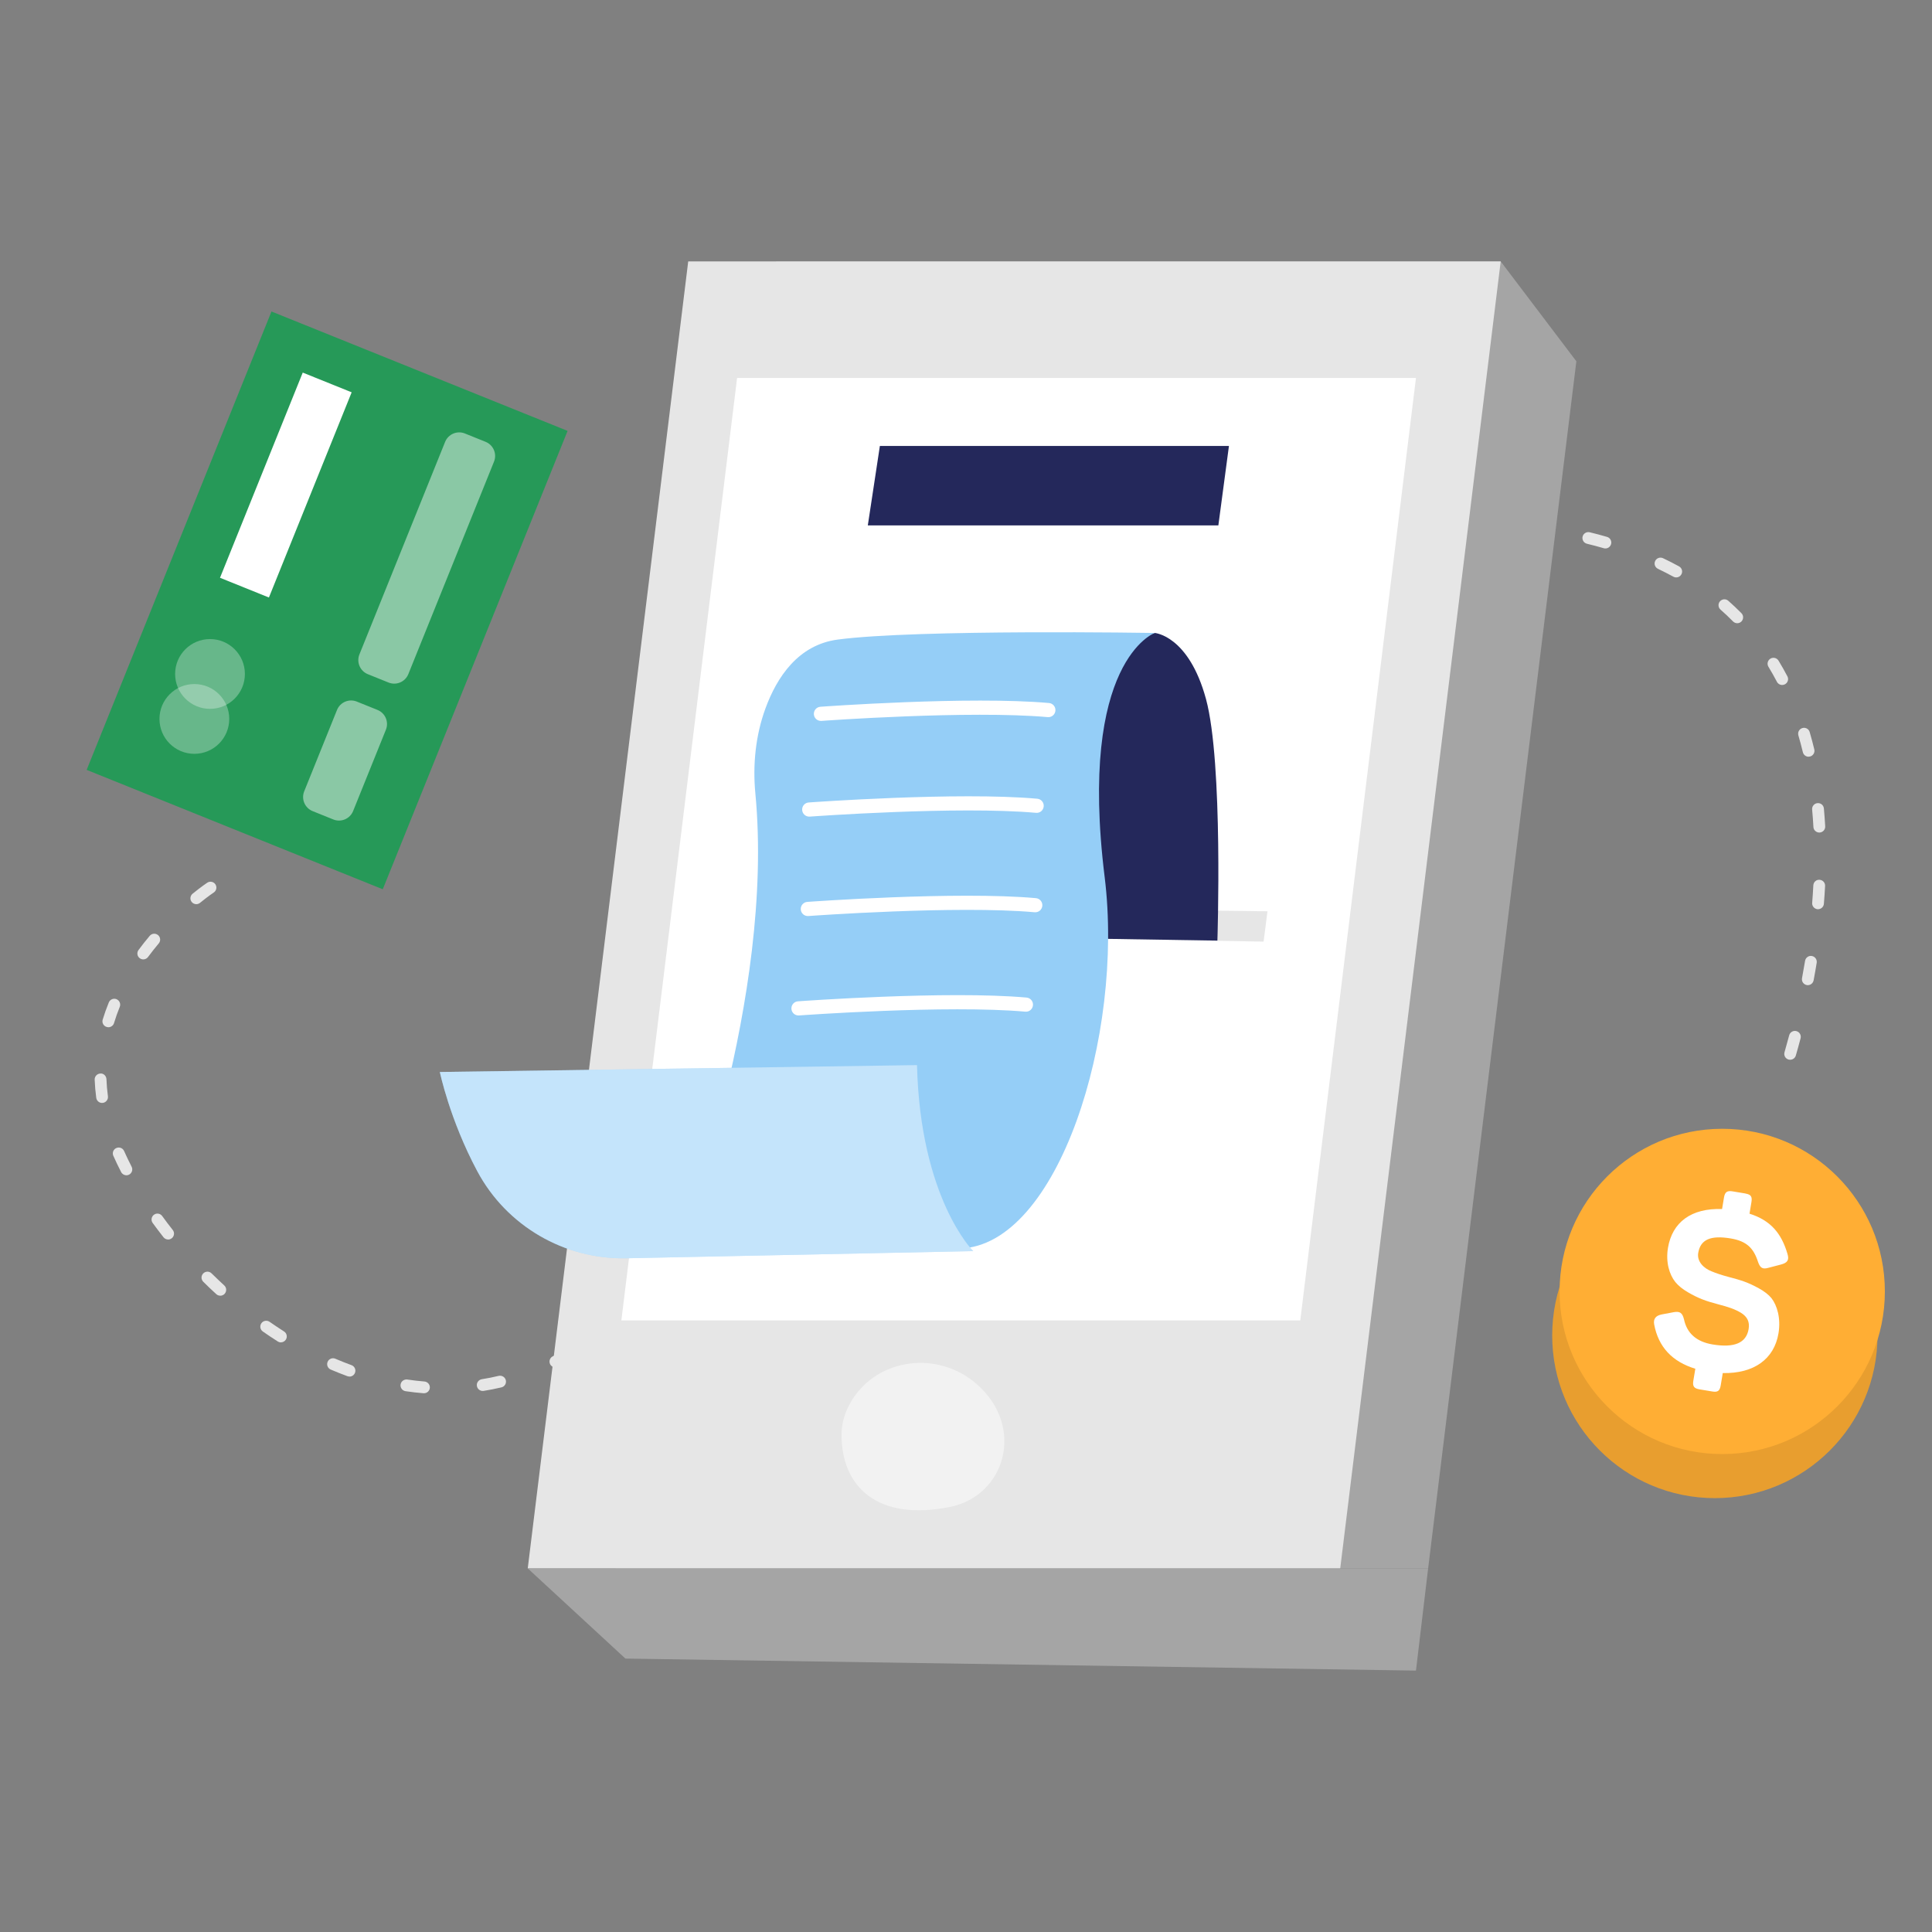
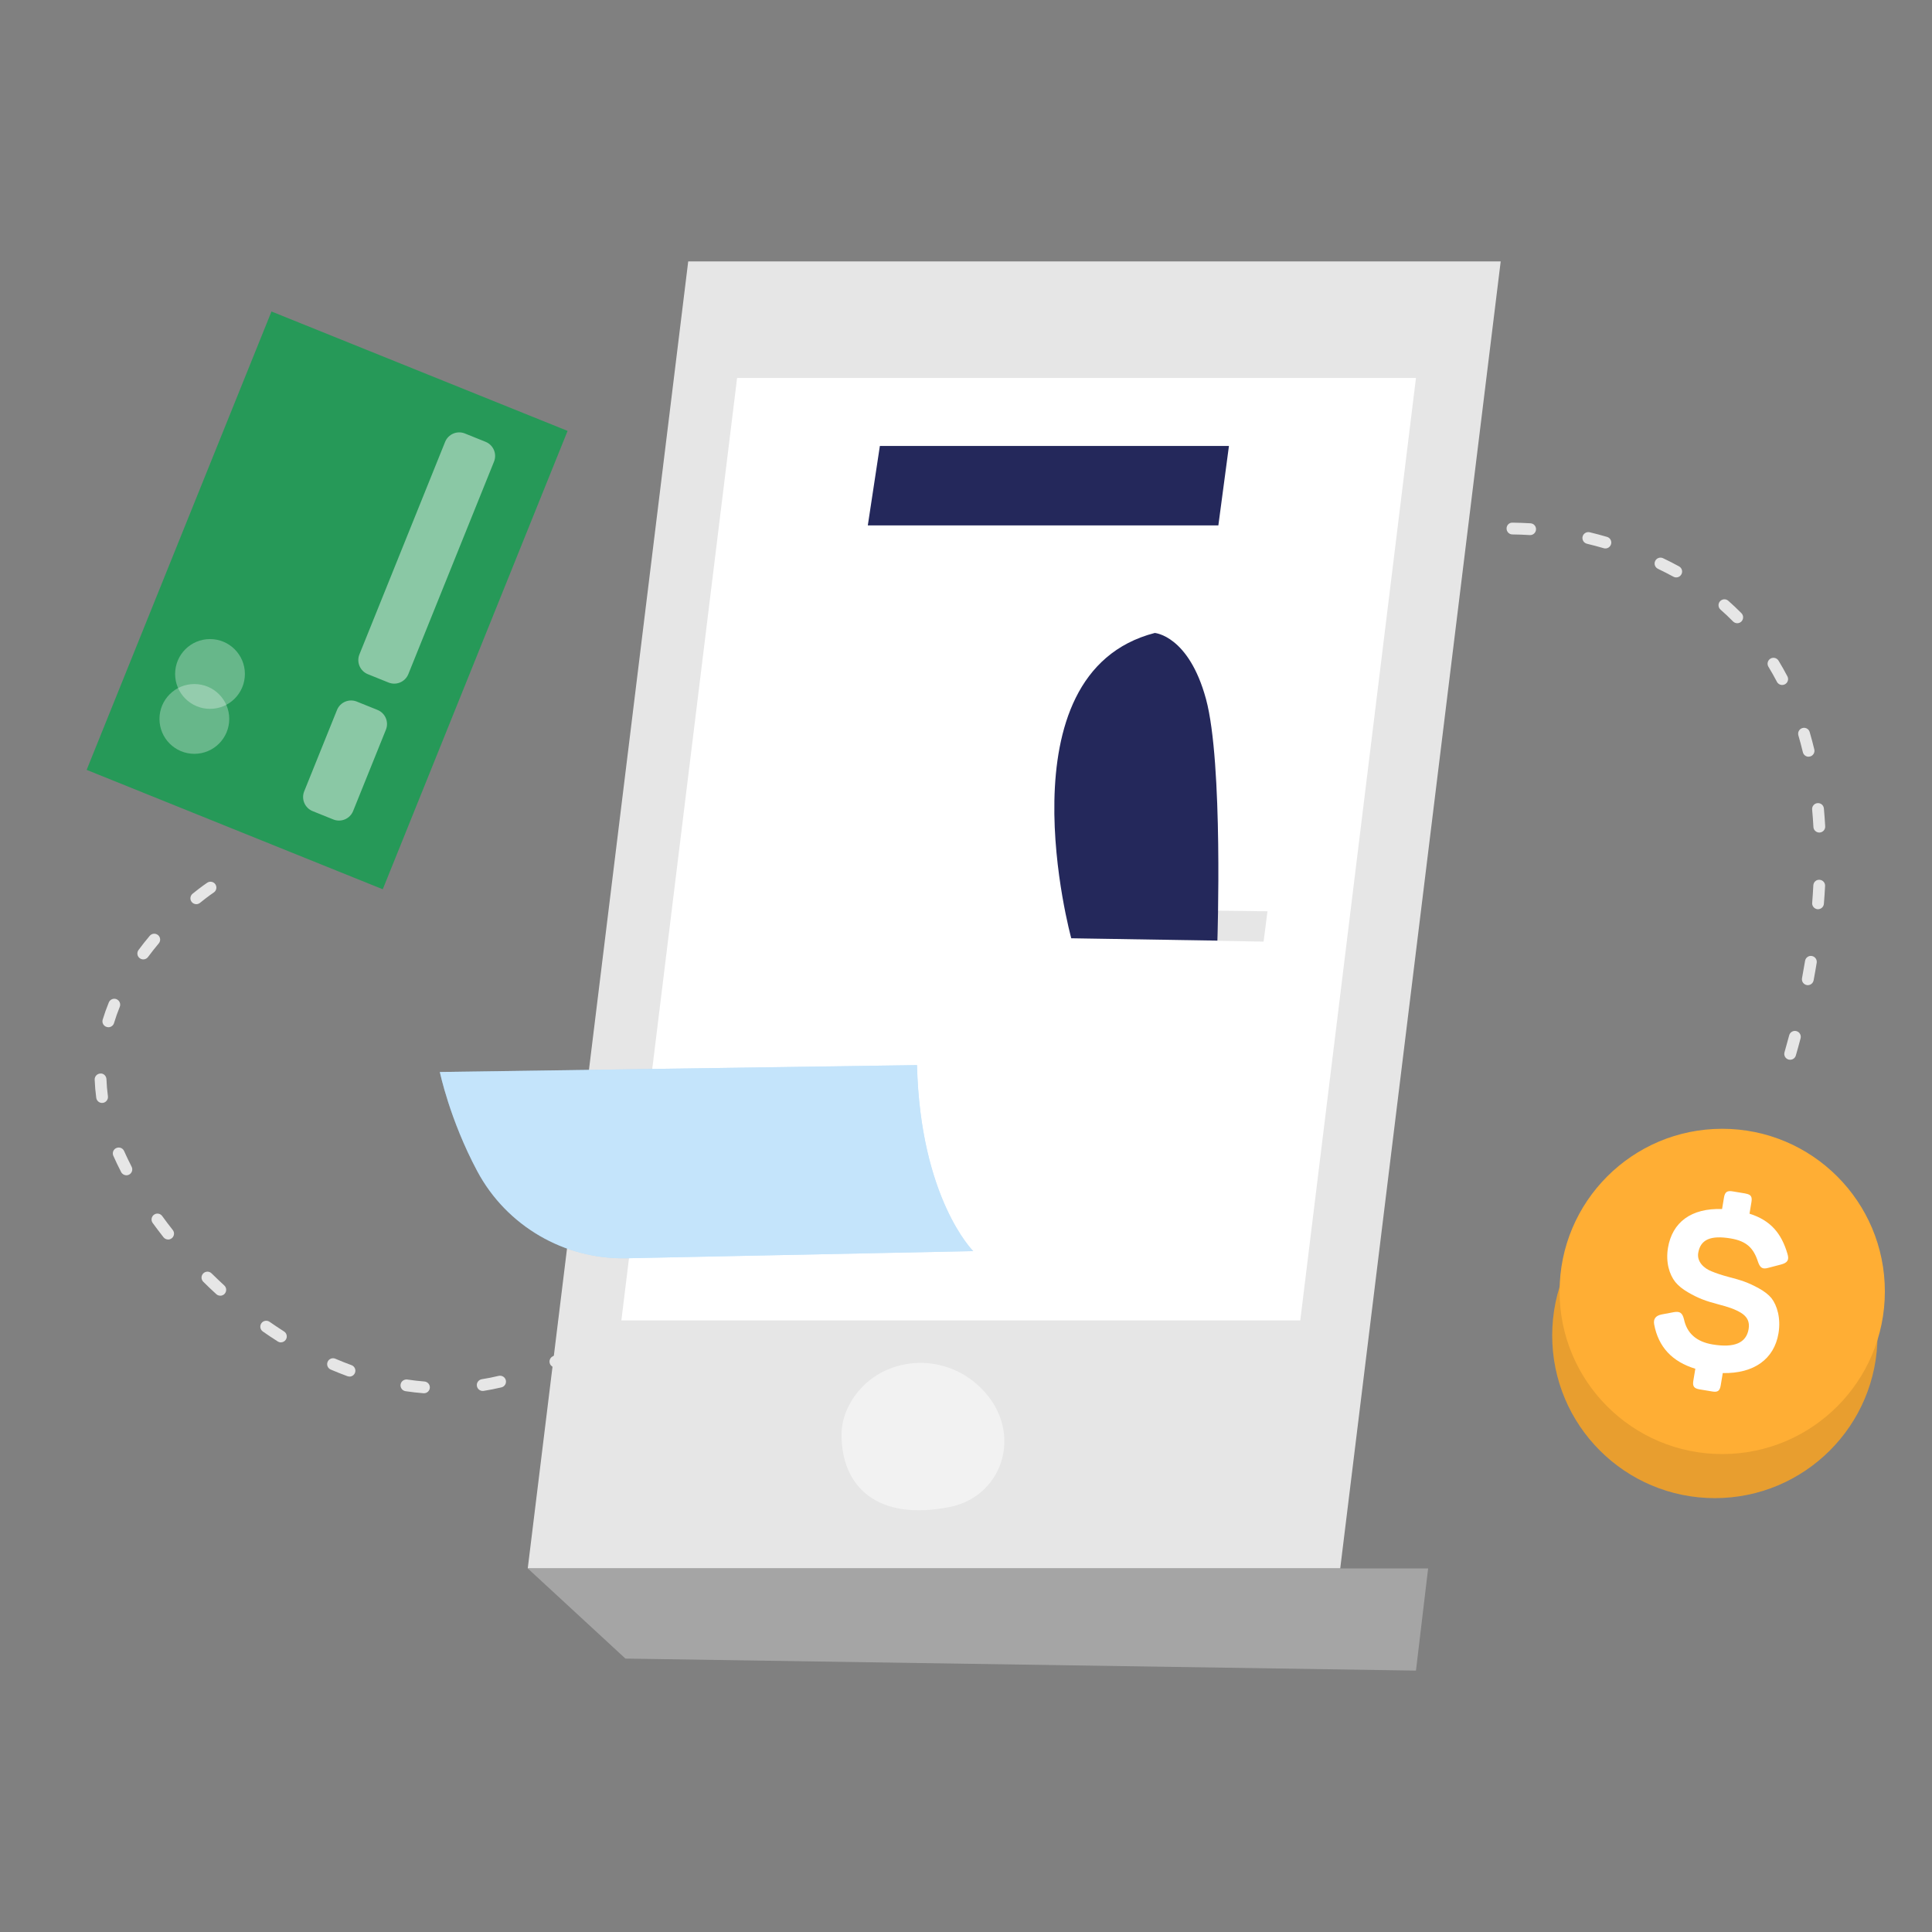
<svg xmlns="http://www.w3.org/2000/svg" width="500" height="500" viewBox="0 0 500 500" fill="none">
  <rect x="0" y="0" width="500" height="500" fill="#808080" stroke="none" />
  <path d="M109.72 360.57C109.72 360.57 109.64 360.57 109.6 360.57C108.06 360.45 106.5 360.27 104.96 360.04C104.13 359.92 103.55 359.14 103.67 358.31C103.79 357.48 104.58 356.91 105.4 357.02C106.87 357.24 108.36 357.41 109.84 357.53C110.68 357.6 111.31 358.33 111.24 359.17C111.18 359.97 110.51 360.57 109.72 360.57ZM124.93 359.98C124.19 359.98 123.54 359.44 123.42 358.69C123.29 357.86 123.85 357.08 124.69 356.94C126.15 356.71 127.62 356.42 129.07 356.07C129.89 355.89 130.71 356.39 130.91 357.21C131.1 358.03 130.6 358.85 129.78 359.05C128.26 359.41 126.71 359.71 125.18 359.96C125.1 359.97 125.02 359.98 124.94 359.98H124.93ZM90.44 356.25C90.27 356.25 90.09 356.22 89.92 356.16C88.48 355.63 87.02 355.05 85.59 354.44C84.82 354.11 84.46 353.21 84.79 352.44C85.12 351.66 86.02 351.3 86.79 351.64C88.17 352.23 89.58 352.79 90.97 353.3C91.76 353.59 92.17 354.47 91.88 355.26C91.65 355.88 91.07 356.26 90.45 356.26L90.44 356.25ZM143.74 353.9C143.18 353.9 142.64 353.59 142.37 353.05C142 352.29 142.31 351.38 143.06 351.01C144.38 350.36 145.71 349.65 147.01 348.9C147.74 348.48 148.67 348.73 149.09 349.46C149.51 350.19 149.26 351.12 148.53 351.54C147.17 352.32 145.79 353.06 144.41 353.74C144.19 353.85 143.96 353.9 143.73 353.9H143.74ZM72.71 347.41C72.43 347.41 72.15 347.33 71.89 347.17C70.59 346.35 69.29 345.48 68.02 344.59C67.33 344.11 67.16 343.16 67.64 342.46C68.12 341.77 69.07 341.6 69.76 342.08C70.99 342.94 72.25 343.77 73.51 344.58C74.22 345.03 74.43 345.97 73.98 346.69C73.69 347.15 73.2 347.4 72.69 347.4L72.71 347.41ZM160.22 342.96C159.79 342.96 159.35 342.78 159.05 342.42C158.51 341.77 158.59 340.81 159.23 340.27L159.56 339.99C160.57 339.13 161.59 338.22 162.62 337.28C163.24 336.71 164.2 336.75 164.78 337.37C165.35 337.99 165.31 338.96 164.69 339.53C163.63 340.5 162.59 341.43 161.56 342.31L161.21 342.61C160.92 342.85 160.57 342.97 160.23 342.97L160.22 342.96ZM57 335.32C56.63 335.32 56.26 335.19 55.97 334.92C54.82 333.87 53.7 332.81 52.61 331.72C52.01 331.13 52 330.16 52.6 329.56C53.19 328.96 54.16 328.95 54.76 329.55C55.83 330.6 56.92 331.64 58.04 332.67C58.66 333.24 58.7 334.2 58.14 334.83C57.84 335.16 57.43 335.33 57.01 335.33L57 335.32ZM174.37 329.04C174 329.04 173.63 328.91 173.34 328.64C172.72 328.07 172.67 327.11 173.24 326.48C174.24 325.38 175.26 324.25 176.28 323.09C176.84 322.46 177.8 322.4 178.43 322.95C179.06 323.51 179.12 324.47 178.57 325.1C177.54 326.27 176.51 327.42 175.49 328.53C175.19 328.86 174.78 329.03 174.36 329.03L174.37 329.04ZM43.51 320.78C43.06 320.78 42.61 320.58 42.31 320.2C41.34 318.97 40.41 317.73 39.51 316.5C39.02 315.82 39.17 314.86 39.85 314.37C40.53 313.87 41.49 314.03 41.98 314.71C42.85 315.92 43.76 317.12 44.71 318.32C45.23 318.98 45.12 319.94 44.45 320.46C44.17 320.68 43.84 320.79 43.51 320.79V320.78ZM187.3 313.96C186.96 313.96 186.62 313.85 186.34 313.62C185.69 313.09 185.59 312.13 186.12 311.47C187.07 310.3 188.03 309.12 189 307.92C189.53 307.26 190.49 307.16 191.15 307.69C191.81 308.22 191.91 309.18 191.38 309.84C190.41 311.05 189.44 312.24 188.49 313.41C188.19 313.78 187.75 313.97 187.31 313.97L187.3 313.96ZM32.71 304.16C32.16 304.16 31.62 303.86 31.35 303.33C30.62 301.91 29.94 300.5 29.33 299.12C28.99 298.35 29.33 297.45 30.11 297.11C30.88 296.77 31.78 297.11 32.12 297.89C32.71 299.21 33.36 300.58 34.06 301.94C34.45 302.69 34.15 303.61 33.4 304C33.18 304.11 32.94 304.17 32.7 304.17L32.71 304.16ZM199.67 298.41C199.34 298.41 199.01 298.31 198.73 298.09C198.06 297.57 197.95 296.61 198.46 295.95L201.27 292.33C201.79 291.66 202.74 291.54 203.41 292.06C204.08 292.58 204.2 293.53 203.68 294.2L200.87 297.82C200.57 298.21 200.12 298.41 199.67 298.41ZM26.42 285.44C25.67 285.44 25.02 284.89 24.91 284.12C24.7 282.56 24.56 280.98 24.5 279.41C24.47 278.57 25.13 277.86 25.97 277.83C26.79 277.73 27.52 278.46 27.55 279.3C27.6 280.76 27.73 282.24 27.93 283.7C28.04 284.53 27.46 285.31 26.63 285.42C26.56 285.42 26.49 285.43 26.42 285.43V285.44ZM211.8 282.68C211.48 282.68 211.15 282.58 210.87 282.37C210.2 281.86 210.07 280.9 210.59 280.23L213.38 276.59C213.89 275.92 214.85 275.8 215.52 276.31C216.19 276.82 216.32 277.78 215.8 278.45L213.01 282.09C212.71 282.48 212.26 282.69 211.8 282.69V282.68ZM463.29 274.27C463.15 274.27 463.01 274.25 462.87 274.21C462.06 273.98 461.59 273.13 461.83 272.32C462.22 270.98 462.62 269.51 463.04 267.94C463.25 267.13 464.08 266.64 464.9 266.85C465.72 267.06 466.2 267.9 465.99 268.71C465.57 270.31 465.16 271.8 464.76 273.16C464.57 273.83 463.96 274.26 463.29 274.26V274.27ZM223.89 266.92C223.56 266.92 223.24 266.82 222.96 266.6C222.29 266.09 222.17 265.13 222.68 264.46L225.48 260.83C225.99 260.16 226.95 260.04 227.62 260.56C228.29 261.08 228.41 262.04 227.89 262.7L225.09 266.32C224.79 266.71 224.34 266.91 223.88 266.91L223.89 266.92ZM28.04 265.84C27.89 265.84 27.74 265.82 27.59 265.77C26.78 265.52 26.33 264.67 26.58 263.87C27.03 262.39 27.56 260.89 28.16 259.43C28.48 258.65 29.37 258.27 30.15 258.59C30.93 258.91 31.31 259.8 30.99 260.58C30.43 261.96 29.93 263.37 29.51 264.77C29.31 265.43 28.7 265.85 28.05 265.85L28.04 265.84ZM467.86 254.96C467.77 254.96 467.67 254.96 467.58 254.93C466.75 254.78 466.21 253.98 466.36 253.15C466.63 251.69 466.9 250.2 467.15 248.67C467.29 247.84 468.07 247.26 468.9 247.41C469.73 247.55 470.29 248.33 470.16 249.16C469.91 250.71 469.64 252.23 469.36 253.71C469.22 254.44 468.58 254.96 467.86 254.96ZM236.09 251.25C235.76 251.25 235.43 251.14 235.15 250.92C234.49 250.4 234.37 249.44 234.9 248.78C235.84 247.58 236.79 246.38 237.75 245.18C238.27 244.52 239.23 244.41 239.89 244.93C240.55 245.45 240.66 246.41 240.14 247.07C239.19 248.27 238.24 249.46 237.3 250.66C237 251.04 236.55 251.24 236.1 251.24L236.09 251.25ZM37.08 248.29C36.77 248.29 36.45 248.19 36.17 247.99C35.49 247.49 35.35 246.53 35.85 245.86C36.76 244.62 37.74 243.39 38.75 242.19C39.29 241.55 40.25 241.46 40.9 242C41.55 242.54 41.63 243.51 41.09 244.15C40.12 245.3 39.19 246.49 38.31 247.67C38.01 248.08 37.55 248.29 37.08 248.29ZM248.52 235.76C248.18 235.76 247.84 235.65 247.55 235.41C246.9 234.88 246.8 233.91 247.34 233.26C248.31 232.08 249.28 230.9 250.26 229.72C250.8 229.07 251.76 228.98 252.41 229.52C253.06 230.06 253.15 231.02 252.61 231.67C251.64 232.84 250.67 234.02 249.7 235.2C249.4 235.57 248.96 235.76 248.52 235.76ZM470.51 235.3C470.51 235.3 470.43 235.3 470.39 235.3C469.55 235.23 468.92 234.5 468.99 233.66C469.11 232.17 469.21 230.66 469.29 229.13C469.33 228.29 470.04 227.62 470.89 227.69C471.73 227.73 472.38 228.45 472.33 229.29C472.25 230.84 472.15 232.38 472.02 233.9C471.96 234.7 471.29 235.3 470.5 235.3H470.51ZM50.81 234C50.37 234 49.93 233.81 49.62 233.44C49.09 232.78 49.19 231.82 49.85 231.29C52.12 229.45 53.58 228.48 53.64 228.44C54.34 227.98 55.29 228.17 55.75 228.87C56.21 229.57 56.02 230.52 55.32 230.98C55.31 230.98 53.9 231.92 51.76 233.66C51.48 233.89 51.14 234 50.8 234H50.81ZM261.31 220.56C260.96 220.56 260.6 220.44 260.31 220.19C259.67 219.64 259.6 218.67 260.16 218.04C261.16 216.88 262.17 215.73 263.18 214.58C263.74 213.95 264.7 213.89 265.33 214.44C265.96 215 266.03 215.96 265.47 216.6C264.46 217.74 263.46 218.89 262.47 220.04C262.17 220.39 261.74 220.57 261.32 220.57L261.31 220.56ZM470.83 215.46C470.03 215.46 469.35 214.83 469.31 214.02C469.23 212.52 469.12 211.01 468.98 209.51C468.9 208.67 469.52 207.93 470.36 207.85C471.21 207.77 471.94 208.39 472.02 209.23C472.16 210.77 472.27 212.32 472.36 213.85C472.41 214.69 471.76 215.41 470.92 215.46C470.89 215.46 470.86 215.46 470.84 215.46H470.83ZM274.57 205.77C274.2 205.77 273.82 205.63 273.53 205.36C272.91 204.78 272.88 203.82 273.45 203.2C274.5 202.08 275.54 200.96 276.6 199.85C277.18 199.24 278.15 199.21 278.76 199.79C279.37 200.37 279.4 201.34 278.82 201.95C277.77 203.05 276.73 204.16 275.69 205.28C275.39 205.6 274.98 205.77 274.57 205.77ZM468.06 195.84C467.37 195.84 466.75 195.37 466.58 194.67C466.22 193.19 465.83 191.73 465.42 190.32C465.18 189.51 465.64 188.66 466.45 188.42C467.26 188.18 468.11 188.64 468.34 189.45C468.77 190.91 469.17 192.42 469.54 193.95C469.74 194.77 469.23 195.59 468.41 195.79C468.29 195.82 468.17 195.83 468.05 195.83L468.06 195.84ZM288.42 191.55C288.02 191.55 287.63 191.4 287.33 191.09C286.74 190.49 286.75 189.52 287.35 188.93C288.45 187.86 289.55 186.79 290.66 185.73C291.27 185.15 292.24 185.17 292.82 185.78C293.4 186.39 293.38 187.36 292.77 187.94C291.67 188.99 290.58 190.04 289.49 191.11C289.19 191.4 288.81 191.55 288.42 191.55ZM303.02 178.1C302.59 178.1 302.17 177.92 301.86 177.57C301.31 176.93 301.38 175.97 302.02 175.42C303.19 174.41 304.36 173.42 305.53 172.44C306.18 171.9 307.14 171.98 307.68 172.63C308.22 173.28 308.14 174.24 307.49 174.78C306.33 175.75 305.17 176.73 304.02 177.73C303.73 177.98 303.38 178.1 303.02 178.1ZM461.22 177.28C460.67 177.28 460.14 176.98 459.87 176.46C459.18 175.14 458.44 173.82 457.67 172.56C457.23 171.84 457.46 170.9 458.18 170.46C458.9 170.02 459.84 170.25 460.28 170.97C461.08 172.29 461.86 173.66 462.58 175.04C462.97 175.79 462.68 176.71 461.93 177.1C461.7 177.22 461.46 177.27 461.22 177.27V177.28ZM318.52 165.71C318.05 165.71 317.59 165.49 317.29 165.09C316.79 164.41 316.94 163.46 317.62 162.96C318.87 162.05 320.12 161.15 321.37 160.28C322.06 159.8 323.01 159.96 323.5 160.66C323.98 161.35 323.82 162.3 323.12 162.79C321.88 163.65 320.65 164.54 319.42 165.44C319.15 165.64 318.83 165.74 318.52 165.74V165.71ZM449.61 161.29C449.22 161.29 448.82 161.14 448.52 160.84C447.48 159.78 446.39 158.75 445.27 157.77C444.64 157.21 444.57 156.25 445.13 155.62C445.69 154.99 446.65 154.92 447.28 155.48C448.45 156.51 449.59 157.59 450.68 158.69C451.27 159.29 451.26 160.26 450.67 160.85C450.37 161.14 449.99 161.29 449.6 161.29H449.61ZM335.09 154.82C334.56 154.82 334.05 154.55 333.77 154.06C333.35 153.33 333.6 152.4 334.33 151.97C335.67 151.19 337.01 150.44 338.36 149.71C339.1 149.31 340.03 149.58 340.43 150.32C340.83 151.06 340.56 151.99 339.81 152.39C338.49 153.11 337.17 153.85 335.86 154.61C335.62 154.75 335.36 154.82 335.1 154.82H335.09ZM433.8 149.44C433.55 149.44 433.3 149.38 433.07 149.25C431.78 148.55 430.44 147.86 429.08 147.21C428.32 146.85 427.99 145.94 428.36 145.18C428.72 144.42 429.63 144.1 430.39 144.46C431.81 145.13 433.21 145.85 434.54 146.58C435.28 146.99 435.55 147.91 435.14 148.65C434.86 149.16 434.34 149.44 433.8 149.44ZM352.85 146.06C352.25 146.06 351.68 145.7 351.43 145.11C351.11 144.33 351.49 143.44 352.27 143.12C353.71 142.54 355.15 141.99 356.59 141.46C357.38 141.18 358.26 141.58 358.54 142.38C358.83 143.17 358.42 144.05 357.62 144.34C356.21 144.85 354.8 145.39 353.4 145.96C353.21 146.04 353.02 146.07 352.83 146.07L352.85 146.06ZM415.48 141.94C415.34 141.94 415.19 141.92 415.05 141.88C413.61 141.46 412.15 141.07 410.7 140.72C409.88 140.52 409.38 139.7 409.57 138.88C409.77 138.06 410.6 137.56 411.41 137.75C412.91 138.11 414.42 138.51 415.91 138.95C416.72 139.19 417.18 140.04 416.94 140.84C416.74 141.5 416.14 141.94 415.48 141.94ZM371.75 140.26C371.04 140.26 370.41 139.77 370.26 139.04C370.09 138.21 370.62 137.41 371.44 137.24C372.96 136.93 374.5 136.64 376.01 136.41C376.84 136.27 377.62 136.85 377.76 137.68C377.89 138.51 377.32 139.29 376.49 139.43C375.03 139.66 373.54 139.93 372.07 140.24C371.97 140.26 371.86 140.27 371.76 140.27L371.75 140.26ZM396 138.48C396 138.48 395.93 138.48 395.9 138.48C394.42 138.38 392.9 138.33 391.41 138.31C390.57 138.31 389.89 137.61 389.9 136.77C389.9 135.93 390.57 135.22 391.44 135.26C392.99 135.28 394.56 135.34 396.1 135.43C396.94 135.48 397.58 136.21 397.52 137.05C397.47 137.86 396.8 138.48 396 138.48Z" fill="#E6E6E6" />
-   <path d="M369.6 405.9H159.33L200.86 67.65H388.38L407.96 93.5L369.6 405.9Z" fill="#A5A5A5" />
  <path d="M346.85 405.9H136.58L178.11 67.65H388.38L346.85 405.9Z" fill="#E6E6E6" />
  <path d="M336.51 341.72H160.81L190.76 97.81H366.45L336.51 341.72Z" fill="white" />
  <path d="M277.24 235.22L328.02 235.84L327.02 243.69L277.24 242.82V235.22Z" fill="#E6E6E6" />
  <path d="M136.58 405.9L161.86 429.24L366.45 432.35L369.6 405.9H136.58Z" fill="#A5A5A5" />
  <path d="M298.85 163.81C298.85 163.81 307.63 164.43 312.11 180.91C316.59 197.4 315.06 243.43 315.06 243.43L277.24 242.82C277.24 242.82 258.4 174.28 298.85 163.81Z" fill="#24285B" />
-   <path d="M298.85 163.81C298.85 163.81 278.95 170.95 285.89 227.01C290.97 268.08 273.79 322.45 248.39 323.11C222.99 323.78 176.14 321.53 176.14 321.53C176.14 321.53 200.54 258.39 195.49 205.37C194.78 197.93 195.53 190.38 198.09 183.36C201.04 175.29 206.55 166.88 216.8 165.52C237.3 162.8 298.84 163.81 298.84 163.81H298.85Z" fill="#95CEF7" />
  <path d="M162.11 325.64L251.87 323.79C251.87 323.79 238.17 310.21 237.32 275.65L113.83 277.43C113.83 277.43 116.38 289.75 123.52 303.11C131.1 317.28 146.03 325.97 162.1 325.64H162.11Z" fill="#95CEF7" />
  <path opacity="0.44" d="M162.11 325.64L251.87 323.79C251.87 323.79 238.17 310.21 237.32 275.65L113.83 277.43C113.83 277.43 116.38 289.75 123.52 303.11C131.1 317.28 146.03 325.97 162.1 325.64H162.11Z" fill="white" />
  <path d="M227.71 115.41L224.59 135.97H315.31L318.05 115.41H227.71Z" fill="#24285B" />
  <path opacity="0.48" d="M252.71 358.15C242.91 349.58 227.42 351.28 220.51 362.31C218.88 364.92 217.79 367.92 217.79 371.31C217.79 384.86 227.14 393.74 245.83 390C260.09 387.15 265.52 369.34 252.72 358.15H252.71Z" fill="white" />
  <path d="M212.45 186.57C211.5 186.57 210.7 185.84 210.63 184.87C210.56 183.86 211.31 182.98 212.32 182.91C212.7 182.88 250.98 180.1 271.48 181.94C272.49 182.03 273.23 182.92 273.14 183.93C273.05 184.94 272.16 185.69 271.15 185.59C250.94 183.79 212.96 186.54 212.58 186.57C212.53 186.57 212.49 186.57 212.44 186.57H212.45Z" fill="white" />
  <path d="M209.42 211.34C208.47 211.34 207.67 210.61 207.6 209.64C207.53 208.63 208.28 207.75 209.29 207.68C209.67 207.65 247.95 204.87 268.45 206.71C269.46 206.8 270.2 207.69 270.11 208.7C270.02 209.71 269.14 210.46 268.12 210.36C247.91 208.55 209.93 211.31 209.55 211.34C209.5 211.34 209.46 211.34 209.41 211.34H209.42Z" fill="white" />
  <path d="M209.06 237.07C208.11 237.07 207.31 236.34 207.24 235.37C207.17 234.36 207.92 233.48 208.93 233.41C209.31 233.38 247.59 230.6 268.09 232.44C269.1 232.53 269.84 233.42 269.75 234.43C269.66 235.44 268.78 236.18 267.76 236.09C247.55 234.28 209.57 237.04 209.19 237.07C209.14 237.07 209.1 237.07 209.05 237.07H209.06Z" fill="white" />
  <path d="M206.64 262.8C205.69 262.8 204.89 262.07 204.82 261.1C204.75 260.09 205.5 259.21 206.51 259.14C206.89 259.11 245.17 256.33 265.67 258.17C266.68 258.26 267.42 259.15 267.33 260.16C267.24 261.17 266.36 261.92 265.34 261.82C245.13 260.01 207.15 262.77 206.77 262.8C206.72 262.8 206.68 262.8 206.63 262.8H206.64Z" fill="white" />
  <path d="M70.257 80.614L22.424 199.243L99.059 230.143L146.892 111.514L70.257 80.614Z" fill="#269958" />
-   <path d="M78.35 96.424L56.937 149.529L69.596 154.634L91.009 101.528L78.35 96.424Z" fill="white" />
  <path opacity="0.46" d="M87.213 183.749L78.728 204.792C77.914 206.811 78.89 209.106 80.908 209.92L86.26 212.078C88.278 212.891 90.573 211.915 91.387 209.897L99.872 188.853C100.686 186.835 99.71 184.539 97.692 183.726L92.34 181.568C90.322 180.754 88.026 181.731 87.213 183.749Z" fill="white" />
  <path opacity="0.46" d="M115.191 114.367L93.019 169.355C92.206 171.373 93.182 173.669 95.2 174.482L100.551 176.64C102.57 177.454 104.865 176.477 105.679 174.459L127.851 119.471C128.665 117.453 127.688 115.157 125.67 114.344L120.319 112.186C118.301 111.372 116.005 112.348 115.191 114.367Z" fill="white" />
  <path opacity="0.3" d="M50.3 195.09C55.287 195.09 59.33 191.047 59.33 186.06C59.33 181.073 55.287 177.03 50.3 177.03C45.313 177.03 41.27 181.073 41.27 186.06C41.27 191.047 45.313 195.09 50.3 195.09Z" fill="white" />
  <path opacity="0.3" d="M54.35 183.45C59.337 183.45 63.38 179.407 63.38 174.42C63.38 169.433 59.337 165.39 54.35 165.39C49.363 165.39 45.32 169.433 45.32 174.42C45.32 179.407 49.363 183.45 54.35 183.45Z" fill="white" />
  <path d="M443.8 387.71C467.046 387.71 485.89 368.866 485.89 345.62C485.89 322.374 467.046 303.53 443.8 303.53C420.554 303.53 401.71 322.374 401.71 345.62C401.71 368.866 420.554 387.71 443.8 387.71Z" fill="#FFAE34" />
  <path opacity="0.09" d="M443.8 387.71C467.046 387.71 485.89 368.866 485.89 345.62C485.89 322.374 467.046 303.53 443.8 303.53C420.554 303.53 401.71 322.374 401.71 345.62C401.71 368.866 420.554 387.71 443.8 387.71Z" fill="#000001" />
  <path d="M445.71 376.31C468.956 376.31 487.8 357.466 487.8 334.22C487.8 310.974 468.956 292.13 445.71 292.13C422.464 292.13 403.62 310.974 403.62 334.22C403.62 357.466 422.464 376.31 445.71 376.31Z" fill="#FFAE34" />
  <path d="M451.75 308.9C453.16 309.14 453.5 309.7 453.27 311.1L452.77 314.1C458.26 315.84 461.03 319.19 462.59 324.48C463.08 326.07 462.64 326.81 460.87 327.27L457.65 328.11C456.13 328.55 455.51 328.13 454.96 326.53C453.84 323.07 452.08 321.21 447.92 320.51C442.72 319.64 440.08 320.77 439.5 324.25C439.12 326.51 440.96 328.27 443.03 329.05C444.03 329.47 445.45 329.96 447.32 330.46C450.69 331.34 452.36 331.87 455.18 333.41C456.62 334.22 457.68 335.02 458.46 335.97C459.91 337.85 460.92 341.16 460.27 345.07C459.15 351.73 453.93 355.51 445.85 355.35L445.32 358.53C445.08 359.94 444.57 360.35 443.17 360.12L439.81 359.56C438.4 359.32 438 358.75 438.23 357.35L438.75 354.23C432.77 352.41 429.2 348.61 428.1 342.77C427.84 341.34 428.48 340.51 429.98 340.19L433.16 339.59C434.78 339.3 435.39 339.78 435.81 341.42C436.58 345.07 439.05 347.24 443.2 347.94C448.82 348.88 451.93 347.58 452.54 343.97C452.86 342.07 452.2 340.77 450.55 339.74C448.89 338.77 447.4 338.27 444.69 337.56C441.38 336.69 439.54 336.01 436.79 334.41C435.42 333.61 434.37 332.75 433.58 331.8C432.02 329.84 431.05 326.66 431.67 322.93C432.78 316.33 437.67 312.62 445.67 312.9L446.17 309.9C446.41 308.49 446.98 308.09 448.38 308.32L451.74 308.88L451.75 308.9Z" fill="white" />
</svg>